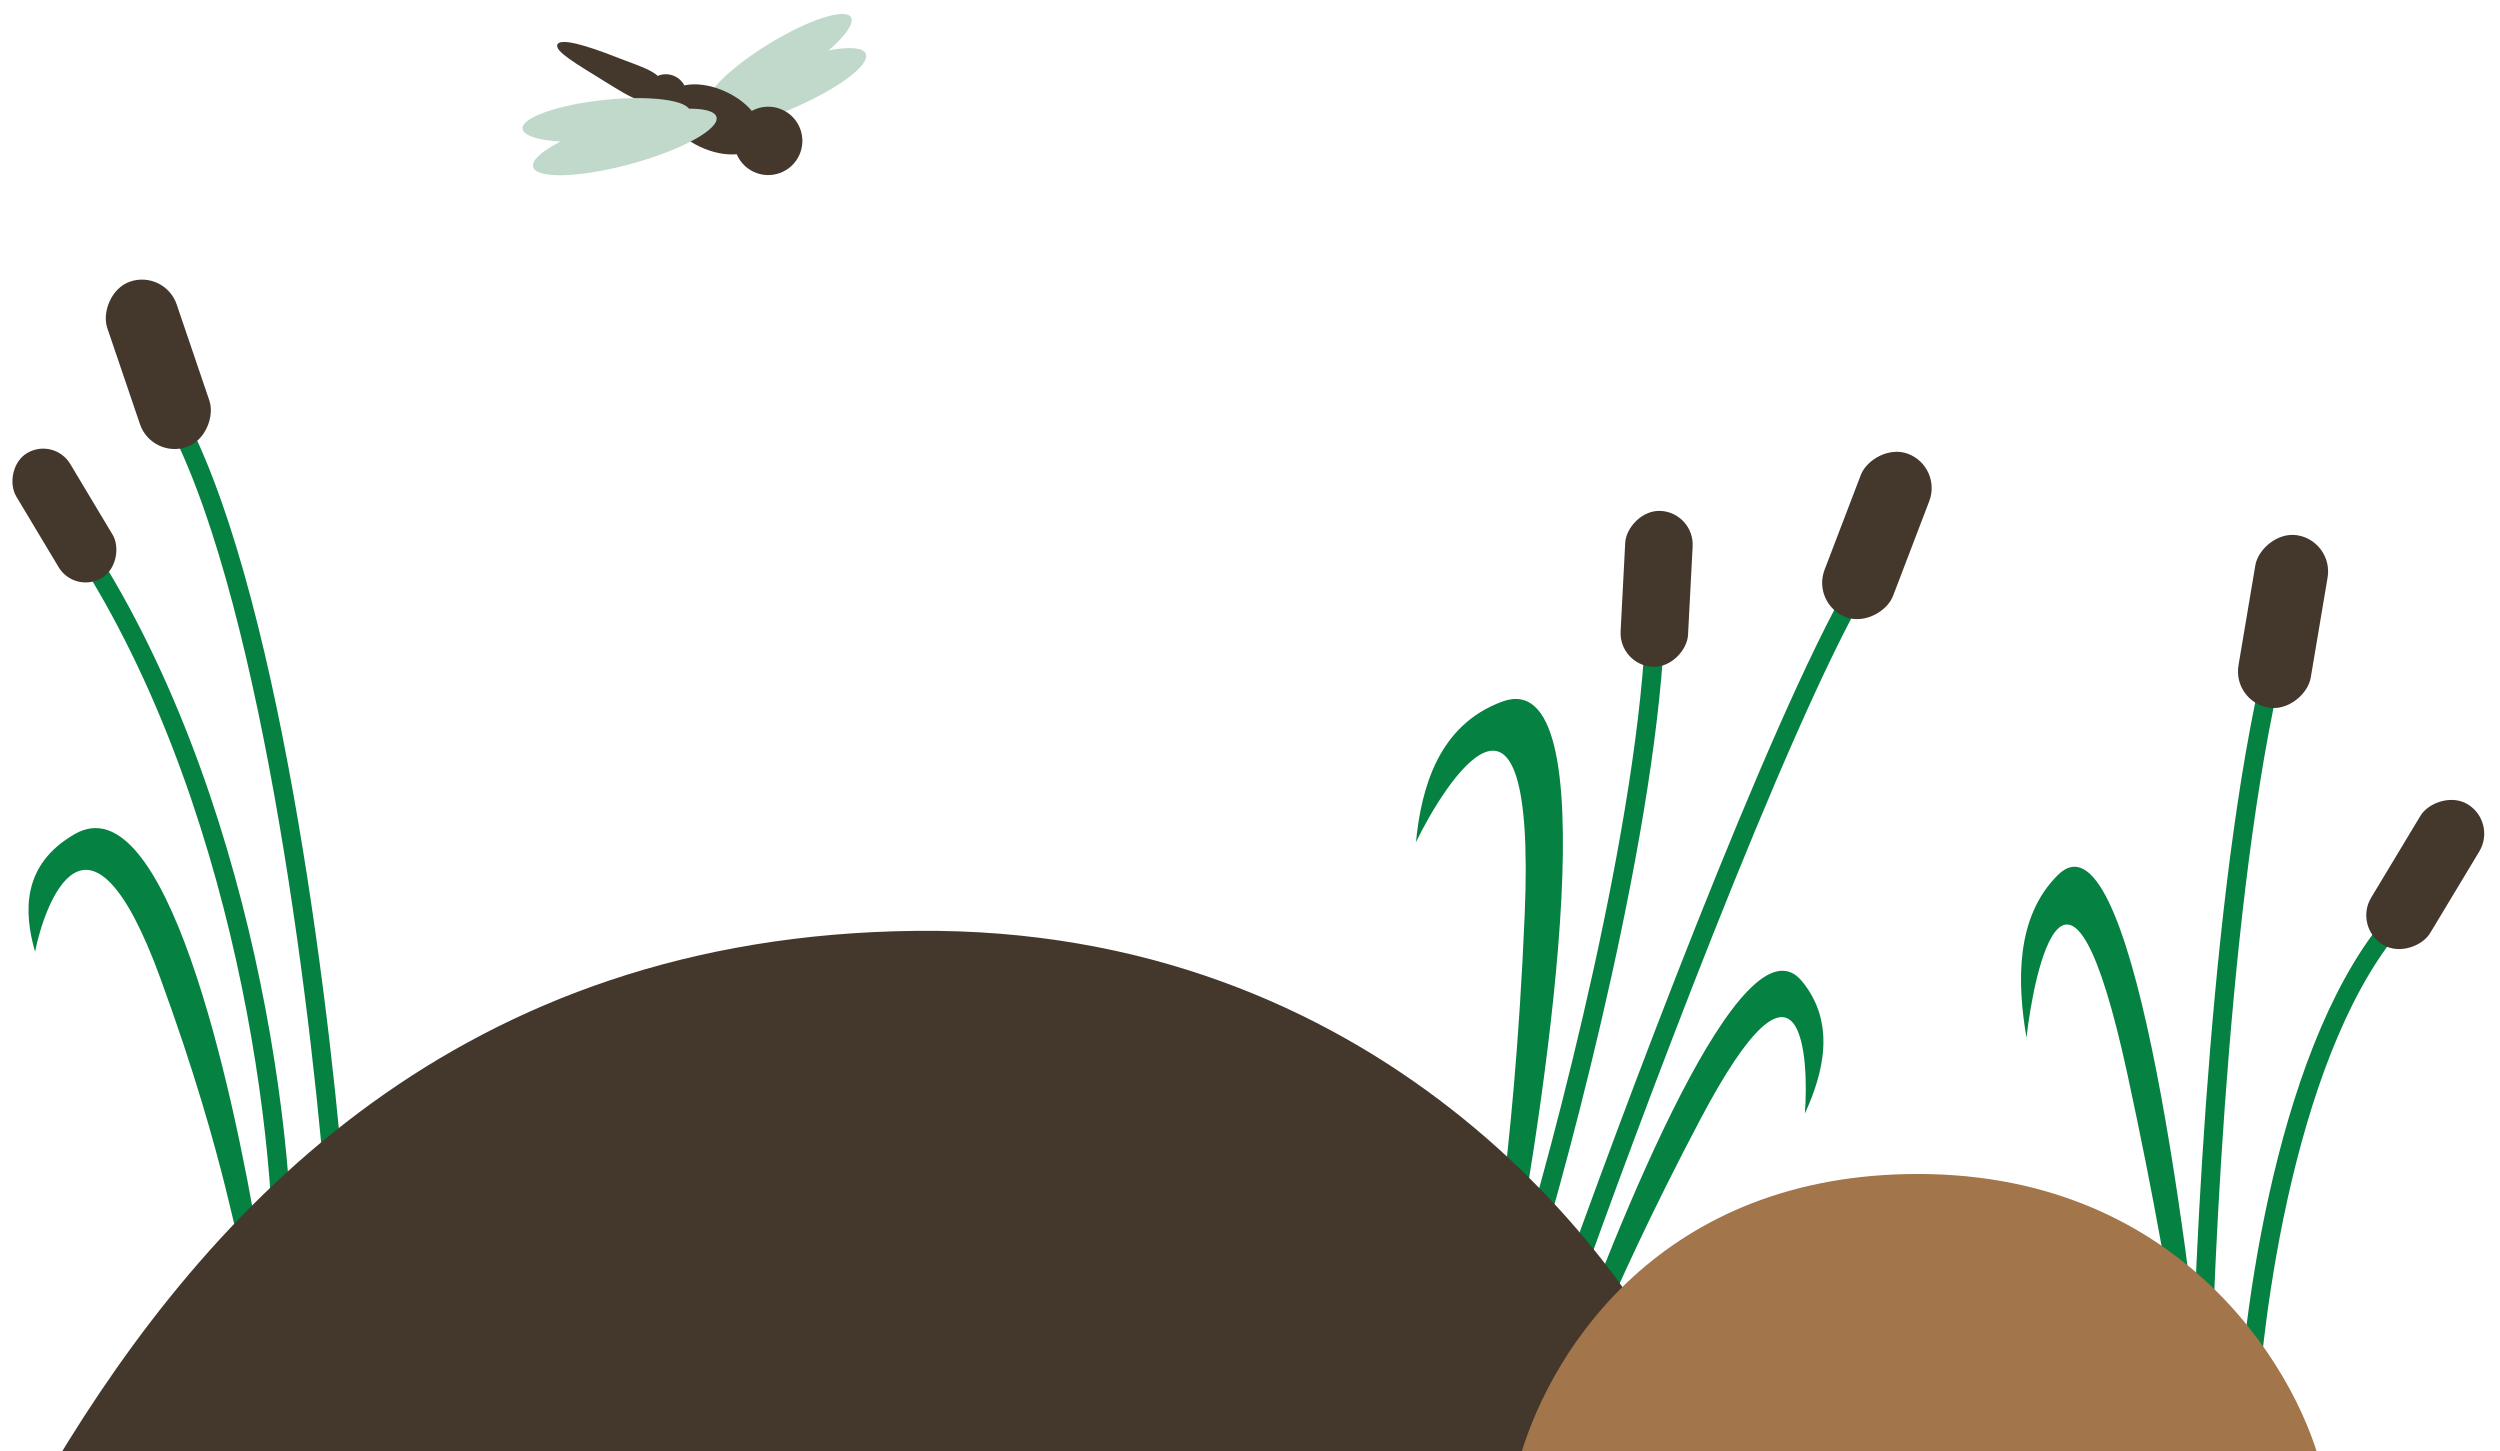
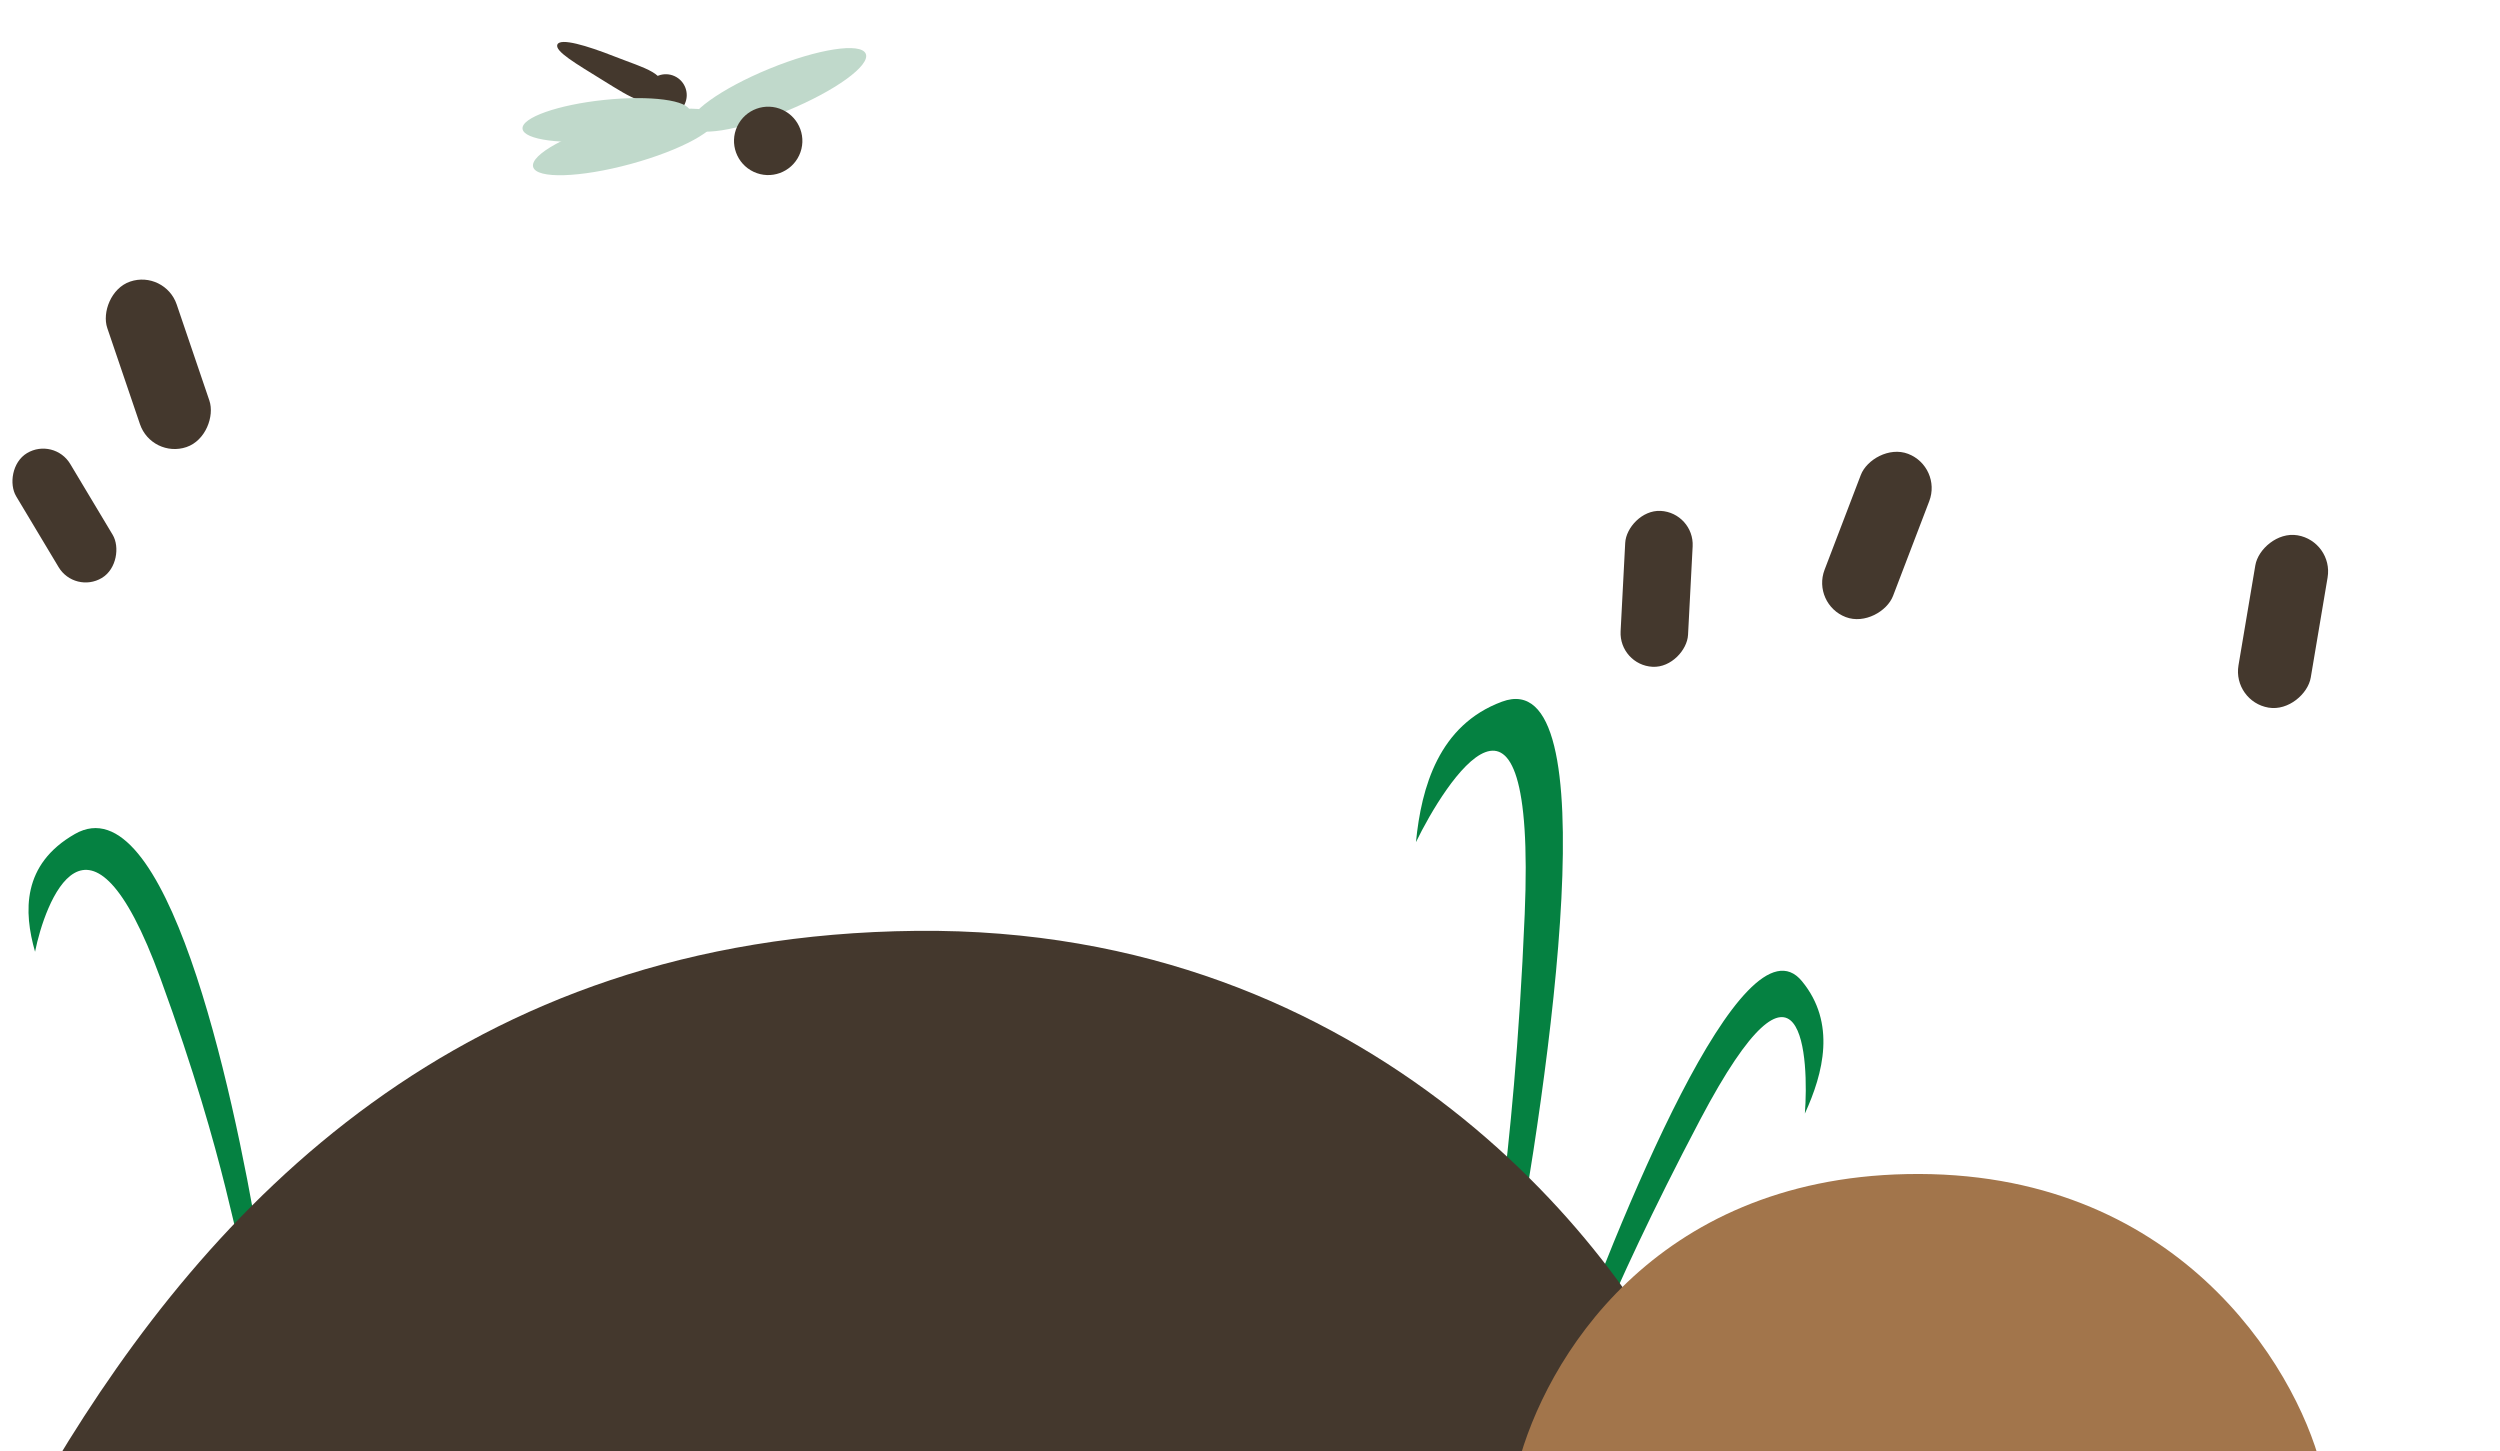
<svg xmlns="http://www.w3.org/2000/svg" width="658" height="382" viewBox="0 0 658 382" fill="none">
  <path d="M19.724 219.5C43.483 205.924 61.058 284.833 68.224 328L64.724 333C62.391 330 60.176 306.631 42.224 257.5C23.224 205.5 11.724 238 9.224 250.5C6.224 240 5.724 227.5 19.724 219.5Z" fill="#058141" />
  <path d="M395.332 184.677C423.528 174.239 408.124 281.666 397.364 339.697L391.987 345.118C390.984 340.534 398.398 309.619 401.303 240.626C404.377 167.605 380.16 206.222 372.68 221.652C374.099 207.159 378.718 190.827 395.332 184.677Z" fill="#058141" />
  <path d="M474.271 258.249C458.913 239.593 426.146 320.426 410.139 365.078L411.679 371.018C414.23 368.24 421.591 343.772 447.487 294.686C474.896 242.735 476.089 279.35 475.041 293.091C479.919 282.453 483.32 269.243 474.271 258.249Z" fill="#058141" />
-   <path d="M541.645 230.289C560.668 211.47 575.21 320.372 581.198 379.953L578.411 386.868C576.52 382.733 574.617 350.473 559.929 282.689C544.383 210.948 535.313 255.858 533.37 273.125C530.903 258.637 530.435 241.378 541.645 230.289Z" fill="#058141" />
-   <path d="M88.724 321C85.224 271.667 72.024 160.8 47.224 112M74.224 343C76.224 303.333 64.724 208 19.724 141M400.724 337C411.724 301 434.124 215.7 435.724 162.5M411.724 343C428.558 295.5 467.624 191.2 489.224 154M579.224 376C579.891 330.5 584.924 225.5 599.724 169.5M591.224 379C592.391 346.5 602.124 273.4 631.724 241" stroke="#058141" stroke-width="5" stroke-linecap="round" stroke-linejoin="round" />
  <path d="M241.224 245C361.624 243.8 428.058 329.166 446.224 372C436.507 376.91 426.836 381.405 417.224 385.507H14.224C54.724 318 120.824 246.2 241.224 245Z" fill="#44382D" />
  <path d="M501.835 309.021C572.783 307.573 604.06 359.575 610.83 385.758L399.468 385.758C406.687 357.963 435.062 310.385 501.835 309.021Z" fill="#A2754B" />
  <ellipse cx="204.744" cy="23.654" rx="25" ry="6" transform="rotate(-22.316 204.744 23.654)" fill="#C0D9CB" />
-   <ellipse cx="205.098" cy="16.115" rx="22.141" ry="5.314" transform="rotate(-31.557 205.098 16.115)" fill="#C0D9CB" />
  <circle cx="9" cy="9" r="9" transform="matrix(-0.906 -0.423 -0.423 0.906 214.149 32.733)" fill="#44382D" />
-   <ellipse cx="13.5" cy="8" rx="13.5" ry="8" transform="matrix(-0.906 -0.423 -0.423 0.906 203.337 29.887)" fill="#44382D" />
  <circle cx="5.5" cy="5.5" r="5.5" transform="matrix(-0.906 -0.423 -0.423 0.906 182.56 22.382)" fill="#44382D" />
  <path d="M146.712 11.697C145.894 13.448 151.542 16.714 158.819 21.22C166.096 25.725 171.56 29.384 173.89 24.401C176.219 19.418 169.708 17.997 161.783 14.878C154.324 11.943 147.531 9.946 146.712 11.697Z" fill="#44382D" />
  <ellipse cx="25" cy="6" rx="25" ry="6" transform="matrix(-0.965 0.263 0.263 0.965 186.996 25)" fill="#C0D9CB" />
  <ellipse cx="22.141" cy="5.314" rx="22.141" ry="5.314" transform="matrix(-0.995 0.104 0.104 0.995 181.04 24)" fill="#C0D9CB" />
  <rect width="19.291" height="46" rx="9.646" transform="matrix(-0.986 -0.166 -0.166 0.986 614.224 142.492)" fill="#44382D" />
  <rect width="19.291" height="46" rx="9.646" transform="matrix(-0.934 -0.357 -0.357 0.934 511.224 122.894)" fill="#44382D" />
  <rect width="17.767" height="41.073" rx="8.883" transform="matrix(-0.999 -0.052 -0.052 0.999 445.967 134.93)" fill="#44382D" />
-   <rect width="18.105" height="43.171" rx="9.052" transform="matrix(-0.857 -0.516 -0.516 0.857 657.224 216.338)" fill="#44382D" />
  <rect width="19.291" height="46" rx="9.646" transform="matrix(-0.947 0.322 0.322 0.947 43.4 71)" fill="#44382D" />
  <rect width="16.579" height="38.3" rx="8.289" transform="matrix(-0.858 0.514 0.514 0.858 14.224 115)" fill="#44382D" />
</svg>